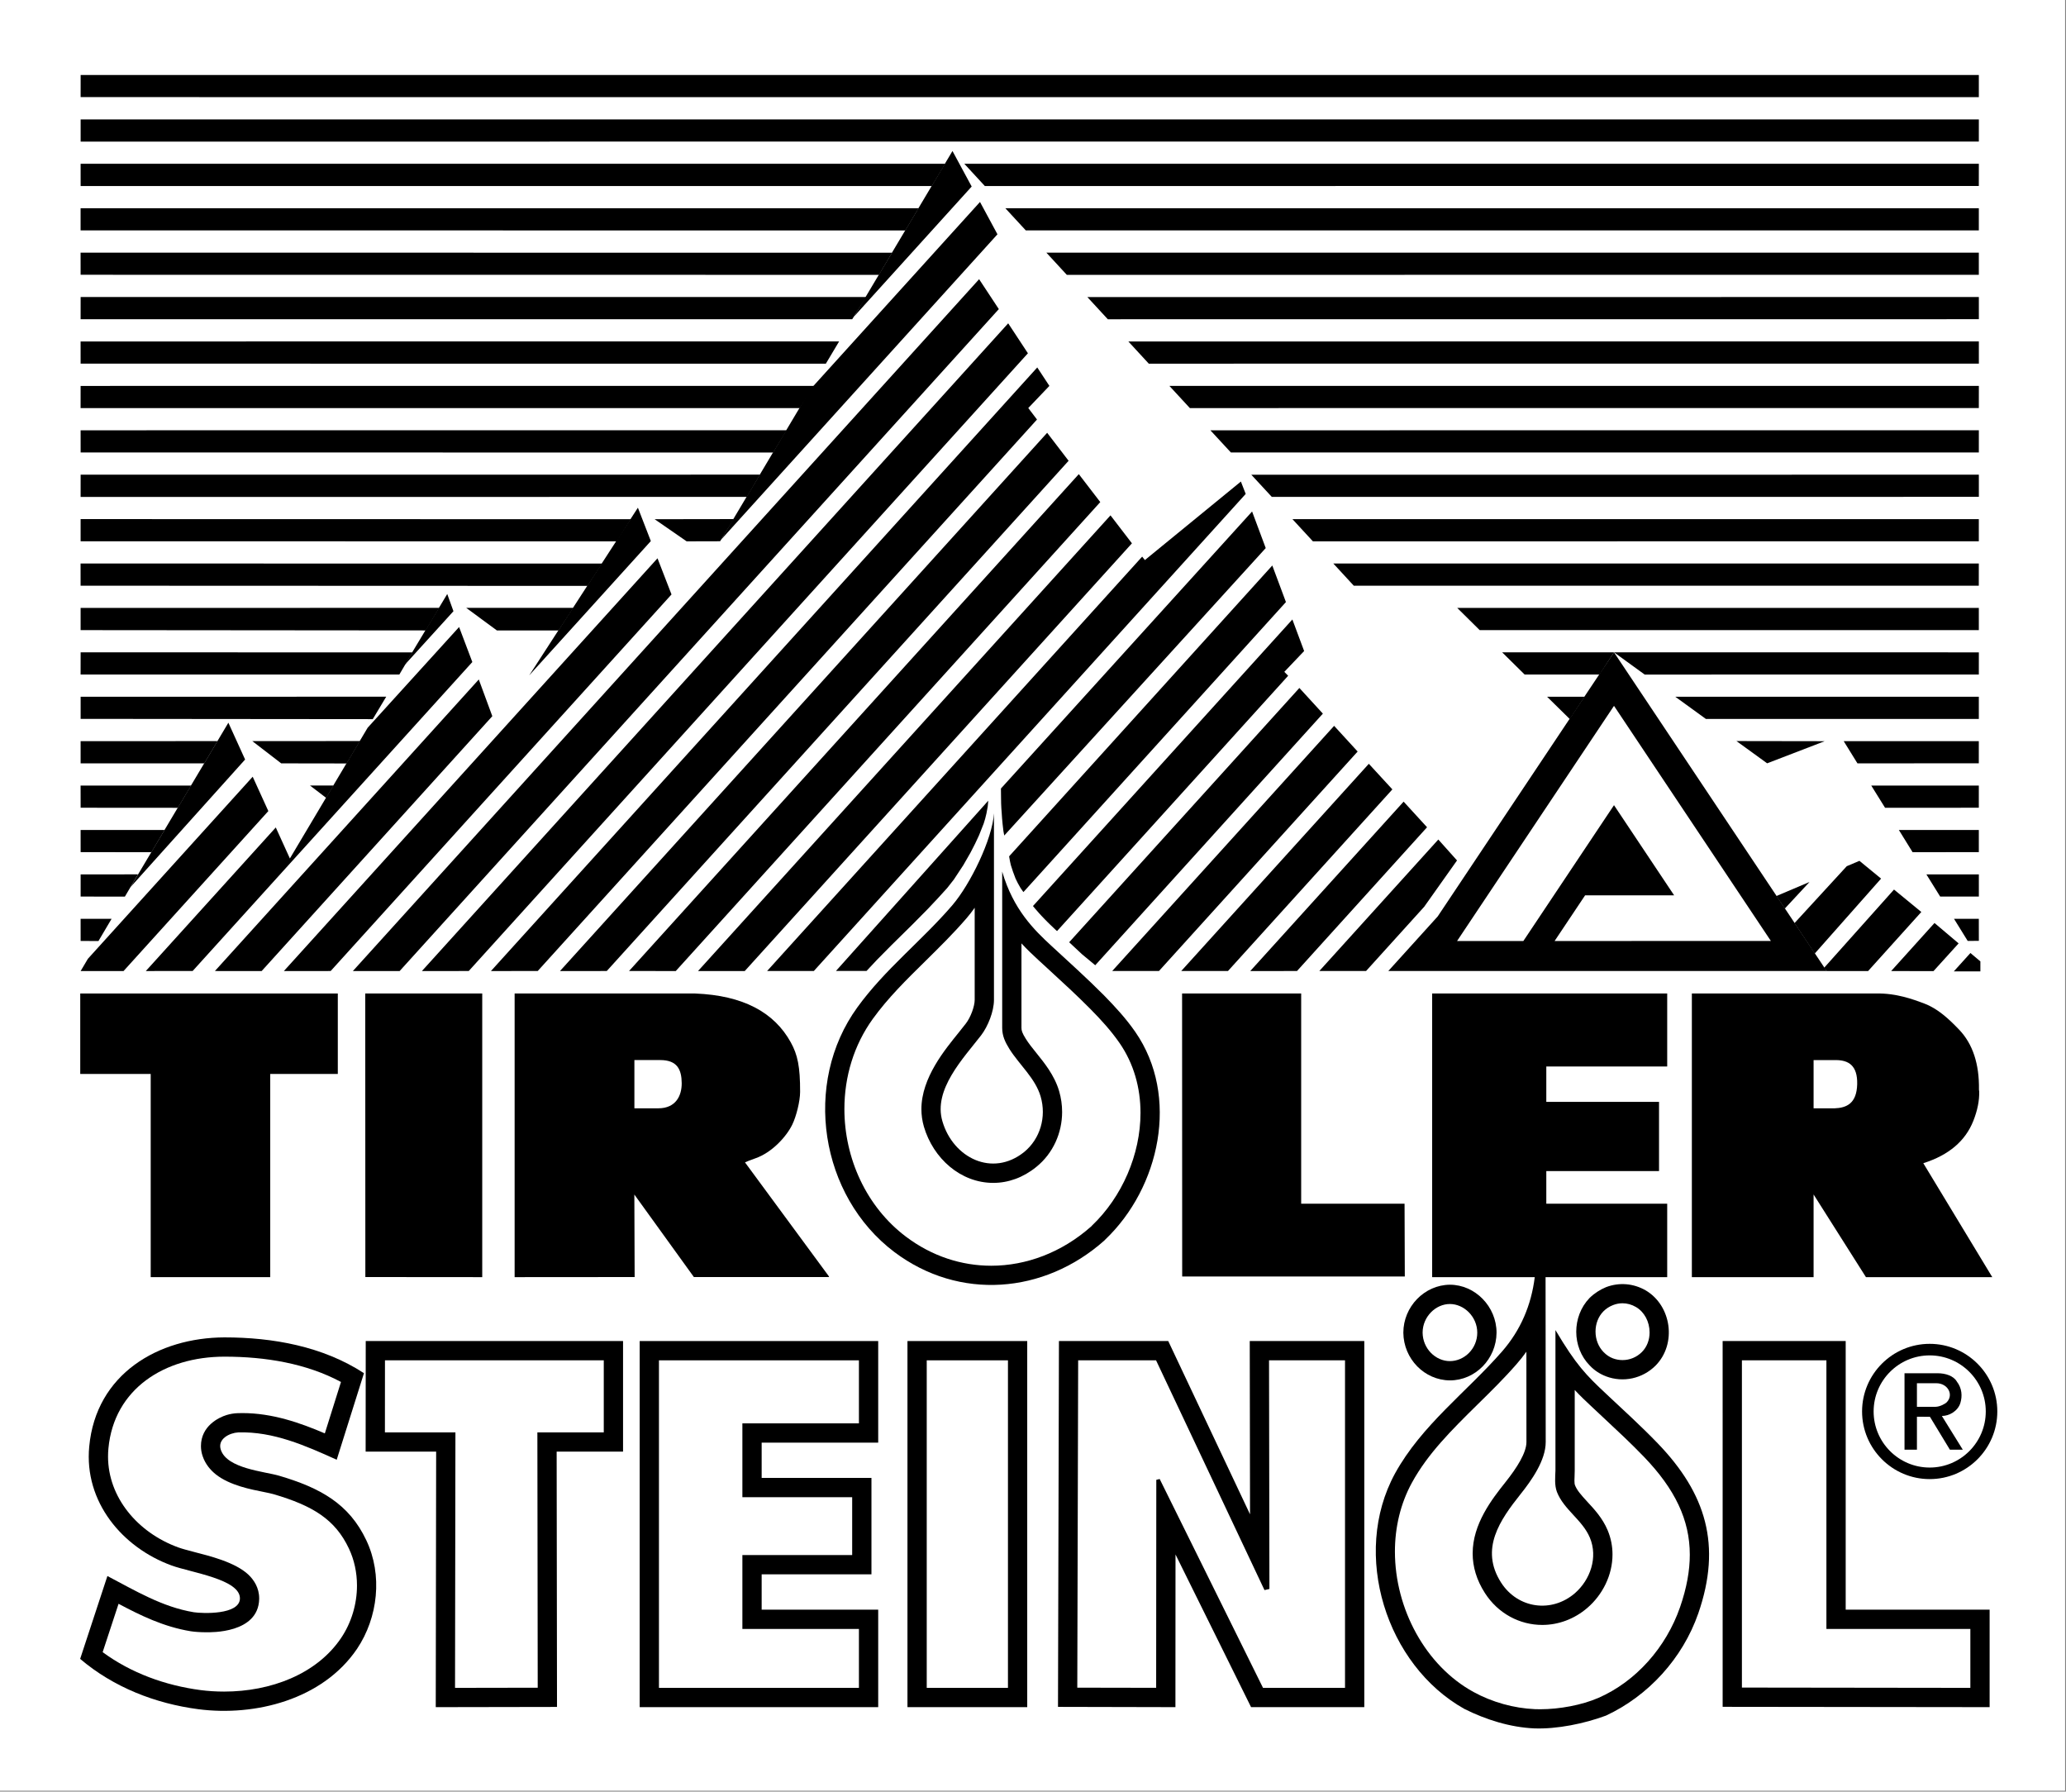
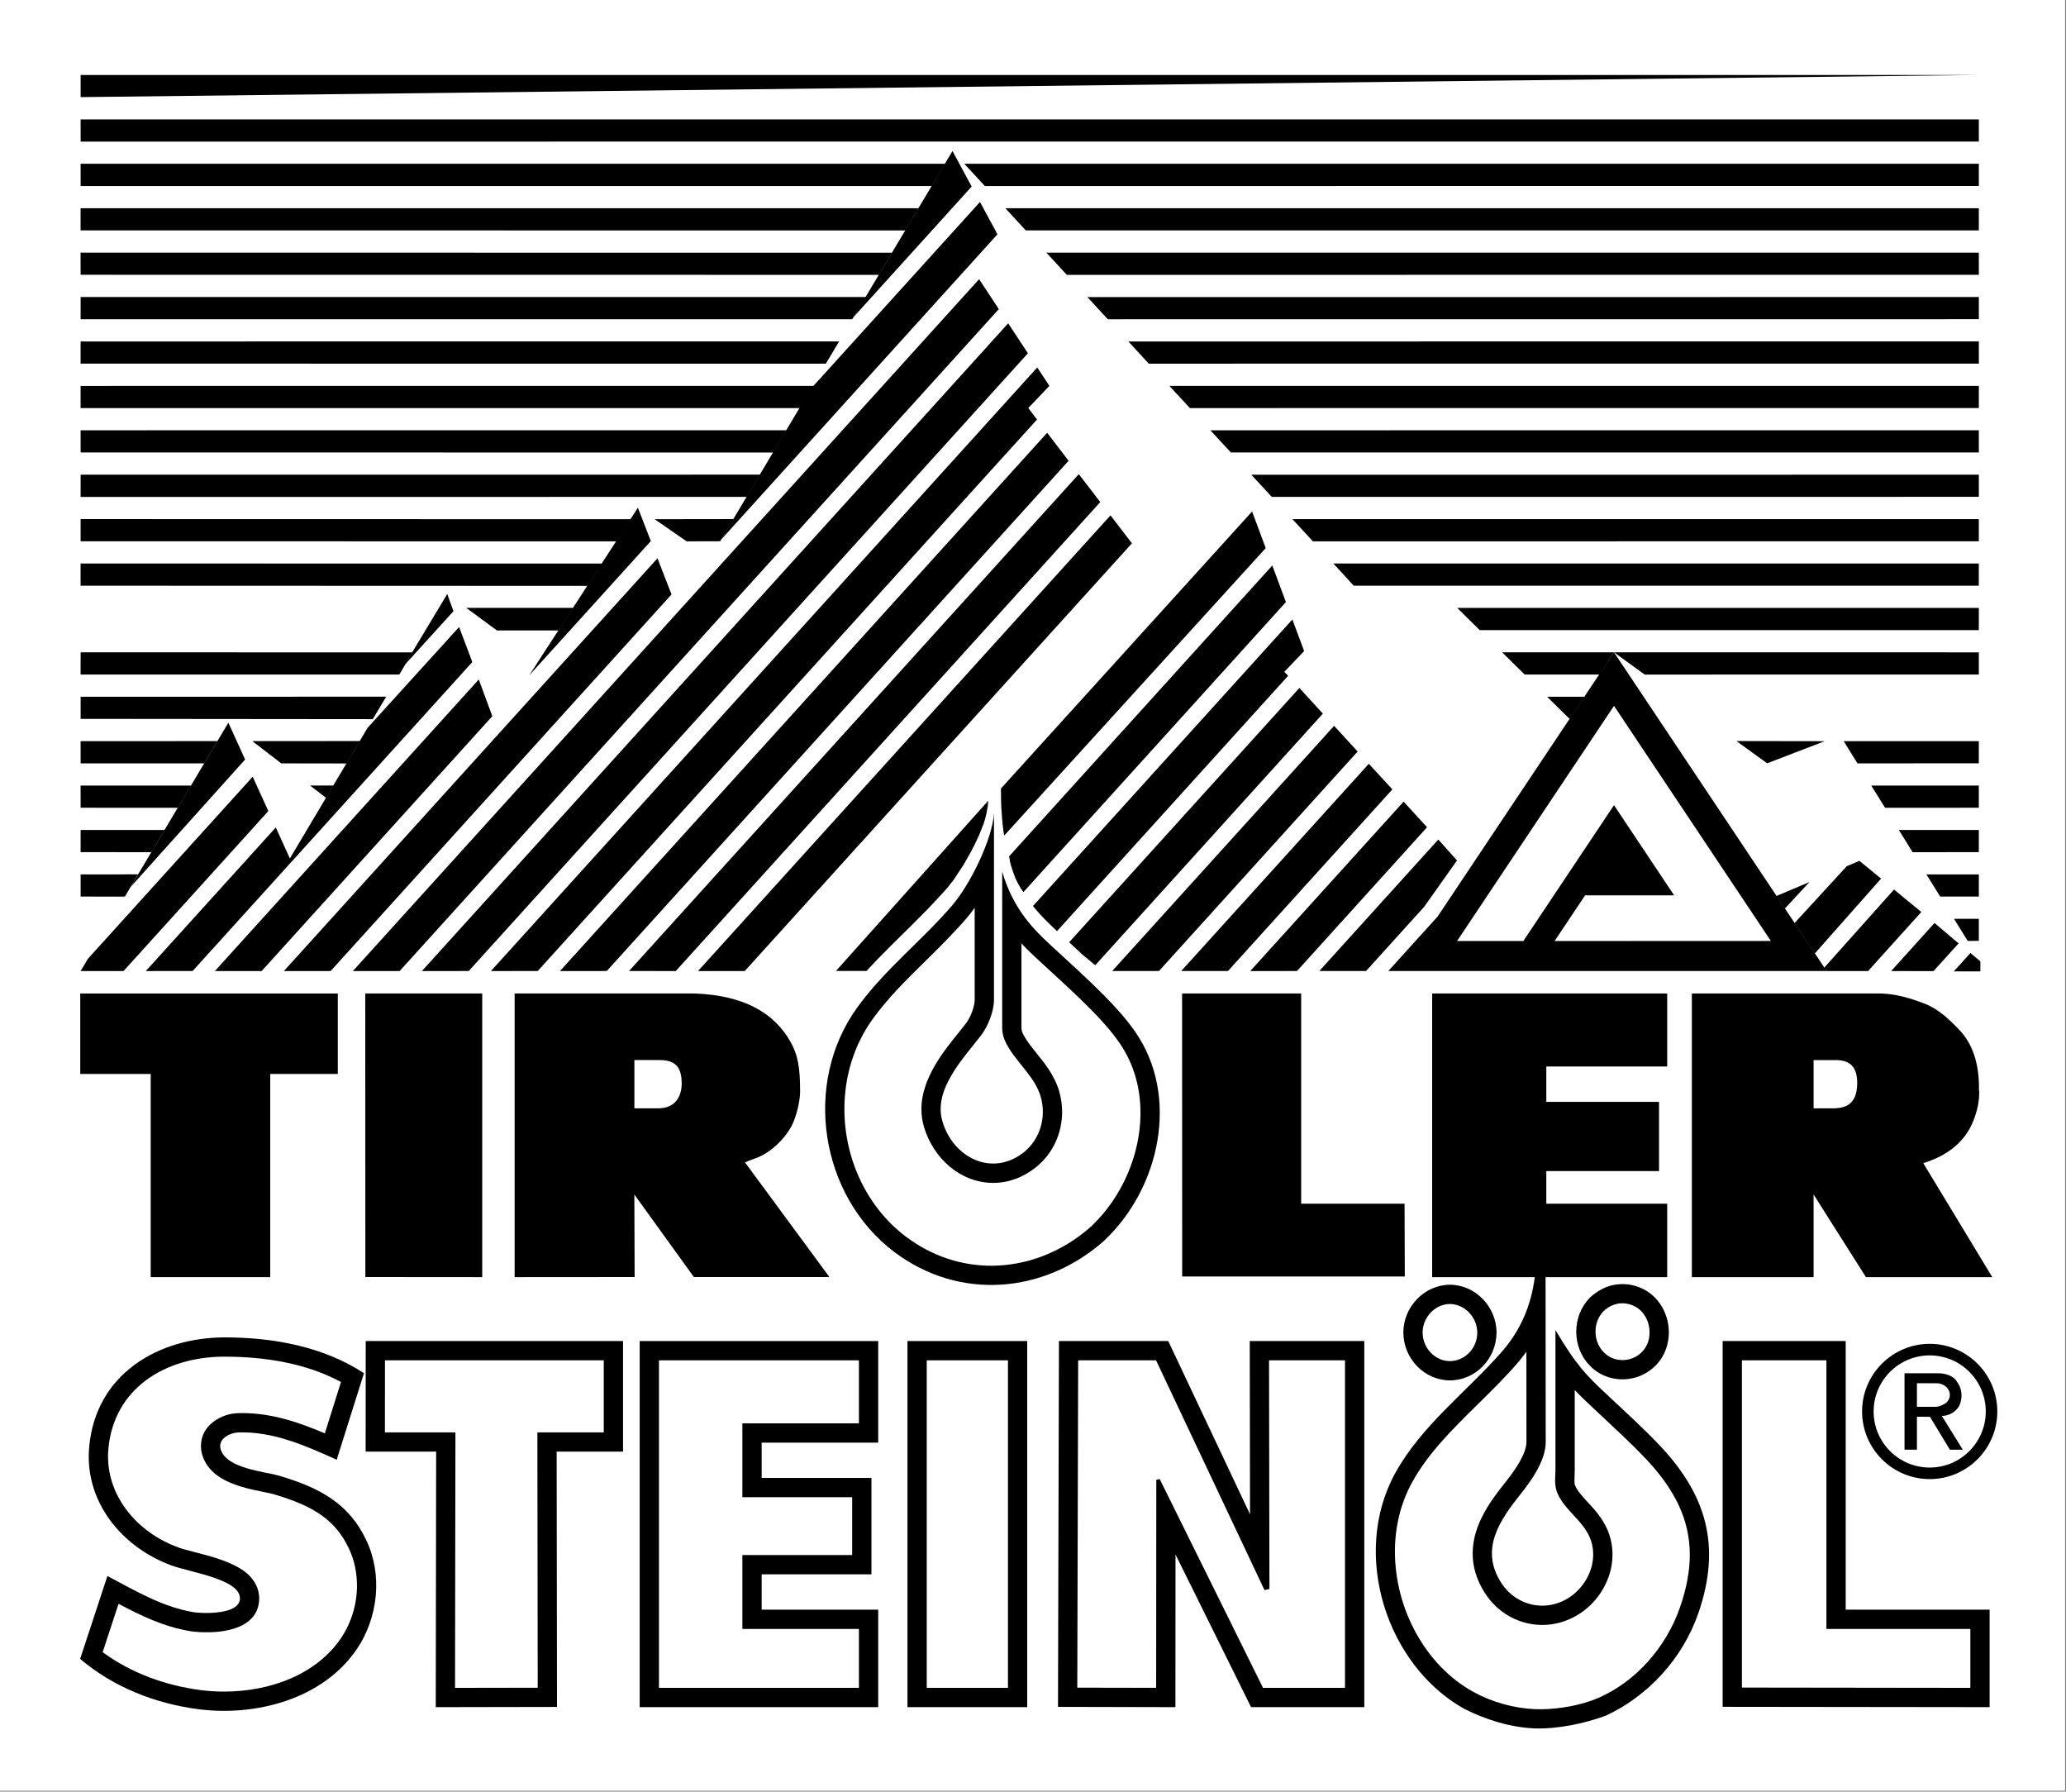
<svg xmlns="http://www.w3.org/2000/svg" width="100%" height="100%" viewBox="0 0 1880 1630" version="1.1" xml:space="preserve" style="fill-rule:evenodd;clip-rule:evenodd;stroke-linejoin:round;stroke-miterlimit:2;">
  <rect x="0" y="0" width="1880" height="1630" fill="#808080" stroke="none" />
  <rect x="0" y="0" width="1879.17" height="1629.17" style="fill:white;" />
  <g transform="matrix(4.167,0,0,4.167,0,0)">
-     <path d="M17.611,16.379L432.13,16.37L432.13,21.215L17.606,21.204L17.611,16.379Z" />
+     <path d="M17.611,16.379L432.13,16.37L17.606,21.204L17.611,16.379Z" />
    <path d="M17.609,26.067L432.134,26.072L432.129,30.905L17.609,30.917L17.609,26.067Z" />
    <path d="M17.604,35.76L206.406,35.76L203.498,40.615L17.609,40.611L17.604,35.76Z" />
    <path d="M17.599,45.462L200.598,45.467L197.718,50.315L17.599,50.3L17.599,45.462Z" />
    <path d="M17.597,55.162L194.804,55.175L191.953,60.008L17.604,59.992L17.597,55.162Z" />
    <path d="M17.609,64.849L189.158,64.85L186.102,69.697L17.604,69.692L17.609,64.849Z" />
    <path d="M17.599,74.552L183.242,74.544L180.344,79.403L17.604,79.397L17.599,74.552Z" />
    <path d="M17.604,84.26L177.812,84.249L174.661,89.098L17.599,89.098L17.604,84.26Z" />
    <path d="M17.604,93.945L171.791,93.938L168.855,98.799L17.609,98.786L17.604,93.945Z" />
    <path d="M17.609,103.64L165.969,103.628L163.111,108.488L17.604,108.494L17.609,103.64Z" />
    <path d="M17.604,113.335L137.754,113.36L134.698,118.192L17.604,118.182L17.604,113.335Z" />
    <path d="M17.594,123.032L131.496,123.042L128.312,127.918L17.599,127.877L17.594,123.032Z" />
-     <path d="M17.604,132.73L95.923,132.715L92.981,137.642L17.604,137.577L17.604,132.73Z" />
    <path d="M17.609,142.42L90.048,142.44L87.206,147.273L17.599,147.273L17.609,142.42Z" />
    <path d="M17.609,152.122L84.341,152.111L81.402,157.012L17.609,156.952L17.609,152.122Z" />
    <path d="M17.604,161.821L47.504,161.807L44.617,166.661L17.604,166.662L17.604,161.821Z" />
    <path d="M17.599,171.511L41.742,171.512L38.845,176.37L17.609,176.354L17.599,171.511Z" />
    <path d="M17.604,181.215L35.943,181.21L33.073,186.056L17.609,186.052L17.604,181.215Z" />
    <path d="M17.609,190.91L30.134,190.9L27.271,195.758L17.609,195.748L17.609,190.91Z" />
-     <path d="M17.604,200.602L24.368,200.607L21.502,205.451L17.609,205.445L17.604,200.602Z" />
    <path d="M352.459,142.42L432.134,142.43L432.129,147.274L359.162,147.279L352.459,142.42Z" />
    <path d="M142.958,113.36L160.252,113.334L157.254,118.173L149.946,118.192L142.958,113.36Z" />
    <path d="M101.81,132.715L125.22,132.715L121.994,137.642L108.503,137.642L101.81,132.715Z" />
    <path d="M210.585,35.76L432.133,35.762L432.125,40.6L215.066,40.617L210.585,35.76Z" />
    <path d="M219.542,45.461L432.13,45.464L432.128,50.299L224.01,50.305L219.542,45.461Z" />
    <path d="M228.504,55.165L432.128,55.161L432.128,59.993L232.971,60.012L228.504,55.165Z" />
    <path d="M237.45,64.855L432.133,64.853L432.136,69.689L241.919,69.702L237.45,64.855Z" />
    <path d="M246.403,74.552L432.133,74.547L432.136,79.389L250.87,79.4L246.403,74.552Z" />
    <path d="M255.364,84.25L432.136,84.249L432.128,89.086L259.836,89.097L255.364,84.25Z" />
    <path d="M264.316,93.945L432.133,93.942L432.13,98.786L268.788,98.782L264.316,93.945Z" />
    <path d="M273.253,103.645L432.133,103.64L432.136,108.477L277.73,108.487L273.253,103.645Z" />
    <path d="M282.238,113.347L432.128,113.343L432.125,118.179L286.709,118.194L282.238,113.347Z" />
    <path d="M291.167,123.035L432.125,123.031L432.119,127.881L295.633,127.877L291.167,123.035Z" />
    <path d="M318.224,132.727L432.128,132.729L432.13,137.577L323.132,137.58L318.224,132.727Z" />
    <path d="M328.037,142.426L352.45,142.427L349.314,147.273L332.947,147.275L328.037,142.426Z" />
    <path d="M55.1,161.807L78.61,161.796L75.702,166.688L61.411,166.666L55.1,161.807Z" />
    <path d="M67.699,171.507L72.838,171.501L71.224,174.2L67.699,171.507Z" />
    <path d="M337.846,152.12L346.028,152.125L342.811,157L337.846,152.12Z" />
-     <path d="M365.84,152.12L432.128,152.117L432.128,156.966L372.528,156.971L365.84,152.12Z" />
    <path d="M379.198,161.796L398.463,161.826L385.902,166.656L379.198,161.796Z" />
    <path d="M402.62,161.815L432.125,161.818L432.122,166.654L405.621,166.665L402.62,161.815Z" />
    <path d="M408.634,171.51L432.128,171.51L432.125,176.356L411.651,176.362L408.634,171.51Z" />
    <path d="M414.664,181.208L432.128,181.213L432.128,186.05L417.662,186.058L414.664,181.208Z" />
    <path d="M420.676,190.905L432.133,190.908L432.135,195.751L423.686,195.749L420.676,190.905Z" />
    <path d="M426.71,200.607L432.127,200.607L432.133,205.415L429.697,205.435L426.71,200.607Z" />
    <path d="M283.234,212.003L311.632,180.615L306.516,175.023L273.026,212.009L283.234,212.003Z" />
    <path d="M288.105,212.004L314.092,183.295L318.178,187.861L311.015,197.968L298.319,211.998L288.105,212.004Z" />
    <path d="M268.156,212.005L304.06,172.349L298.919,166.759L257.95,212.005L268.156,212.005Z" />
    <path d="M253.089,212.002L296.476,164.081L291.339,158.475L242.879,212.001L253.089,212.002Z" />
    <path d="M239.175,210.742L288.883,155.807L283.751,150.205L233.479,205.723L236.267,208.326L239.175,210.742Z" />
    <path d="M230.829,203.287L281.301,147.541L280.463,146.683L284.791,142.141L282.223,135.252L225.575,197.816L226.023,198.36L226.491,198.896L226.93,199.4L227.448,199.966L227.798,200.333L228.275,200.828L228.761,201.318L229.371,201.917L230.076,202.586L230.508,202.996L230.829,203.287Z" />
    <path d="M223.488,194.77L280.816,131.449L277.839,123.465L220.367,186.964L220.544,187.973L220.729,188.834L221.207,190.306L221.762,191.791L222.264,192.816L222.869,193.888L223.488,194.77Z" />
    <path d="M219.304,182.421L276.405,119.663L273.426,111.674L218.58,172.157L218.603,174.209L218.623,175.443L218.674,176.516L218.752,177.543L218.826,178.66L218.938,179.866L219.12,181.439L219.304,182.421Z" />
-     <path d="M177.724,211.997L272.032,107.838L270.98,105.136L250.018,122.279L249.42,121.529L167.513,212.004L177.724,211.997Z" />
    <path d="M162.635,212.008L247.187,118.624L242.505,112.519L152.433,212.006L162.635,212.008Z" />
    <path d="M147.572,212.006L240.272,109.62L235.585,103.518L137.363,212.003L147.572,212.006Z" />
    <path d="M132.501,212.005L233.356,100.604L228.673,94.492L122.289,212.006L132.501,212.005Z" />
    <path d="M117.424,212.003L226.456,91.596L224.55,89.087L229.16,84.252L226.512,80.226L107.211,212.006L117.424,212.003Z" />
    <path d="M102.359,212.004L224.471,77.132L220.165,70.59L92.135,212.008L102.359,212.004Z" />
    <path d="M87.273,212.006L218.119,67.488L213.814,60.958L77.06,212.007L87.273,212.006Z" />
    <path d="M72.207,212.005L146.642,129.788L143.582,121.892L61.991,212.008L72.207,212.005Z" />
    <path d="M57.14,212.008L107.509,156.365L104.555,148.35L46.928,212.005L57.14,212.008Z" />
    <path d="M42.07,211.996L103.145,144.541L100.256,136.899L80.29,158.881L63.303,187.431L60.223,180.661L31.844,212.007L42.07,211.996Z" />
    <path d="M26.98,212.008L58.598,177.082L55.183,169.582L19.191,209.335L17.607,212.015L26.98,212.008Z" />
    <path d="M28.499,193.683L53.526,165.825L49.871,157.792L28.499,193.683Z" />
    <path d="M88.342,145.204L99.023,133.446L97.668,129.689L88.342,145.204Z" />
    <path d="M115.568,147.456L142.127,118.133L139.302,110.847L115.568,147.456Z" />
    <path d="M157.457,117.835L217.819,51.155L214.008,44.095L177.132,84.812L157.457,117.835Z" />
    <path d="M186.455,69.157L212.192,40.725L207.998,32.969L186.455,69.157Z" />
    <path d="M303.176,211.998L313.959,200.085L352.458,142.422L398.895,211.999L303.176,211.998Z" />
    <path d="M396.295,208.191L410.781,191.827L406.057,187.948L403.284,189.121L391.874,201.542L396.295,208.191Z" />
    <path d="M398.339,211.305L413.604,194.217L419.57,199.115L407.95,212.007L398.9,212.008L398.339,211.305Z" />
    <path d="M389.76,198.37L395.153,192.565L387.913,195.633L389.76,198.37Z" />
    <path d="M412.984,212.009L422.448,201.519L427.713,205.972L422.224,212.027L412.984,212.009Z" />
    <path d="M182.551,211.992L215.815,174.815L215.698,176.072L215.418,177.594L215.131,178.776L214.807,179.826L213.786,182.397L212.911,184.254L211.919,186.183L210.361,188.899L208.295,192.034L206.843,193.883L204.897,196.023L202.642,198.422L199.223,201.877L194.654,206.379L191.499,209.566L189.232,211.986L182.551,211.992Z" />
    <path d="M241.098,270.901C241.183,270.804 241.279,270.708 241.375,270.623C253.257,259.297 257.669,239.36 247.914,225.288C245.916,222.404 243.555,219.84 241.098,217.329C237.38,213.589 233.48,210.085 229.623,206.527C225.798,203.001 221.278,198.577 218.853,190.297L218.853,224.391C218.853,226.186 219.504,227.522 220.433,229.028C222.614,232.49 226.096,235.428 227.25,239.403C228.554,243.858 227.165,248.645 223.639,251.53C216.716,257.075 208.125,252.812 205.796,244.798C203.755,237.885 210.401,231.026 214.247,226.047C215.743,224.102 217.058,220.812 217.058,218.301L217.058,177.572C216.716,183.17 211.908,193.064 207.933,197.68C201.298,205.394 193.221,211.645 187.226,219.936C175.196,236.518 179.053,261.103 195.304,273.358C209.471,284.021 227.998,282.503 241.098,270.901Z" />
    <path d="M337.514,278.839L364.076,278.839L364.076,262.802L337.675,262.802L337.675,255.686L362.292,255.686L362.292,240.567L337.675,240.567L337.675,232.853L364.076,232.853L364.076,216.912L312.748,216.912L312.748,278.839L335.153,278.839C334.395,284.95 332.076,290.42 327.994,295.09C320.237,303.948 310.419,311.191 304.638,321.704C295.001,339.377 302.747,363.577 319.778,373.108C324.49,375.469 329.789,377.125 335.014,377.36C339.993,377.553 345.987,376.324 350.699,374.571C359.973,370.255 367.452,362.06 370.861,352.262C376.032,337.336 372.527,326.075 362.057,315.176C358.403,311.383 354.535,307.879 350.699,304.278C346.361,300.218 344.182,298.007 339.673,290.399L339.673,321.053C339.619,322.56 339.438,324.226 339.993,325.733C341.51,329.622 345.571,331.844 347.194,335.734C348.99,340.039 347.28,344.922 343.914,347.85C338.839,352.22 331.456,351.216 327.802,345.531C323.101,338.191 327.578,331.844 332.055,326.214C334.405,323.275 337.546,318.873 337.546,314.845L337.514,278.839Z" />
    <path d="M138.526,260.804L151.526,278.819L180.944,278.819C181.003,278.819 181.038,278.785 181.048,278.715L162.688,253.783C163.13,253.567 163.9,253.267 164.999,252.882C168.539,251.646 171.715,248.216 173.023,245.52C173.887,243.739 174.719,240.433 174.725,238.41C174.741,232.886 174.177,230.278 172.696,227.592C169.078,221.026 162.293,217.33 151.818,216.913L112.382,216.913L112.382,278.839L138.59,278.819L138.526,260.804Z" />
    <path d="M333.658,205.725L318.507,205.725L352.228,152.562L387.175,205.725L339.865,205.725L345.079,196.045L366.491,196.045L351.811,174.051L333.658,205.725Z" />
    <path d="M297.928,292.792L272.915,292.792L272.977,330.624L255.116,292.792L231.247,292.792L231.041,372.665L256.685,372.723L256.703,339.387L273.204,372.723L297.928,372.723L297.928,292.792Z" />
    <path d="M396.044,278.839L396.044,260.792L407.477,278.839L435.064,278.839L420.004,253.964C425.539,252.21 429.177,249.134 430.92,244.737C431.83,242.439 432.261,240.299 432.209,238.317C432.206,238.177 432.155,238.04 432.157,237.899C432.243,232.266 430.789,227.893 427.799,224.779C425.531,222.416 423.162,220.227 420.266,219.123C417.731,218.157 414.027,216.817 409.732,216.912L369.461,216.912L369.461,278.839L396.044,278.839Z" />
    <path d="M23.454,344.095L17.503,362.187C24.792,368.392 33.933,371.941 43.298,373.172C55.715,374.785 70.432,371.088 77.959,360.008C82.572,353.138 83.587,343.854 79.988,336.277C76.252,328.371 70.023,324.862 60.915,322.186C57.719,321.258 49.619,320.646 48.235,316.572C47.404,314.159 50.172,312.834 52.024,312.74C59.683,312.499 66.695,315.625 73.53,318.704L79.481,299.806C70.478,293.937 59.544,291.994 49.019,291.994C34.579,292.041 20.963,299.947 19.486,315.82C18.333,327.846 26.657,337.85 37.459,341.79C41.723,343.349 52.486,344.801 52.394,349.017C52.301,352.62 44.175,352.284 42.329,352.002C35.455,350.865 29.596,347.316 23.454,344.095Z" />
    <path d="M212.848,198.193L212.848,218.301C212.848,219.722 211.961,222.126 210.914,223.472C210.455,224.081 209.941,224.711 209.375,225.417C206.437,229.071 201.212,235.257 201.212,242.159C201.212,243.409 201.383,244.692 201.757,245.984C203.798,252.929 209.771,258.261 216.908,258.261C220.167,258.261 223.415,257.118 226.278,254.799C229.996,251.808 231.941,247.32 231.941,242.768C231.941,241.251 231.727,239.723 231.289,238.227C230.263,234.723 227.956,231.945 226.364,229.958C225.391,228.75 224.611,227.778 224.003,226.795C223.212,225.534 223.062,225.011 223.062,224.391L223.062,205.971C224.344,207.36 225.605,208.546 226.77,209.614C227.56,210.341 228.341,211.067 229.12,211.773C232.219,214.615 235.232,217.382 238.106,220.288C240.51,222.713 242.658,225.096 244.453,227.682C247.604,232.222 249.058,237.522 249.058,242.982C249.058,252.042 245.04,261.317 238.469,267.578C238.352,267.695 238.245,267.802 238.223,267.834L238.191,267.856C231.823,273.465 224.109,276.349 216.459,276.349C210.027,276.349 203.552,274.309 197.836,270.003C189.171,263.475 184.395,252.865 184.395,242.138C184.395,235.129 186.436,228.195 190.635,222.404C193.915,217.873 197.889,213.952 202.163,209.753C205.123,206.826 208.243,203.77 211.117,200.426C211.683,199.763 212.271,199.015 212.848,198.193Z" style="fill:white;" />
    <path d="M333.326,295.122L333.337,314.845C333.337,317.174 331.275,320.444 328.764,323.596C325.783,327.335 321.594,332.731 321.594,339.153C321.594,342.058 322.439,344.965 324.266,347.807C327.161,352.316 331.894,354.773 336.788,354.773C340.292,354.773 343.786,353.512 346.66,351.033C349.941,348.203 352.131,343.929 352.131,339.387C352.131,337.635 351.8,335.84 351.073,334.109C349.941,331.395 348.007,329.366 346.703,327.955C345.175,326.299 344.342,325.327 343.925,324.226C343.882,324.141 343.818,323.895 343.818,323.254C343.818,322.965 343.829,322.667 343.85,322.282C343.861,321.94 343.882,321.502 343.882,321.053L343.882,303.477C345.069,304.749 346.329,305.956 347.825,307.345C348.583,308.061 349.353,308.777 350.111,309.482C353.2,312.366 356.191,315.144 359.022,318.093C365.785,325.124 369.012,331.855 369.012,339.441C369.012,342.881 368.35,346.653 366.886,350.884C363.841,359.677 357.238,367.146 349.022,370.714C345.421,372.274 340.559,373.182 336.339,373.182C335.944,373.182 335.559,373.172 335.185,373.161C330.612,372.969 325.857,371.644 321.798,369.422C311.305,363.684 304.617,351.258 304.617,338.757C304.617,333.501 305.814,328.319 308.325,323.724C311.808,317.357 316.979,312.239 322.674,306.629C325.494,303.862 328.443,300.966 331.157,297.857C331.937,296.97 332.653,296.062 333.326,295.122Z" style="fill:white;" />
    <path d="M293.719,297.002L293.719,368.513L275.812,368.513L253.246,322.912L252.508,323.094L252.476,368.503L235.253,368.471L235.445,297.002L252.455,297.002L276.132,347.166L277.211,346.92L277.126,297.002L293.719,297.002Z" style="fill:white;" />
    <path d="M434.486,372.723L434.486,351.44L403.054,351.44L403.054,292.792L376.181,292.792L376.185,372.653L434.486,372.723Z" />
    <path d="M95.244,316.938L95.158,372.724L121.637,372.677L121.56,316.938L136.059,316.938L136.059,292.793L79.868,292.793L79.847,316.938L95.244,316.938Z" />
    <path d="M32.91,278.839L59.012,278.839L59.012,234.477L73.769,234.477L73.769,216.912L17.524,216.912L17.524,234.477L32.91,234.477L32.91,278.839Z" />
    <path d="M25.891,350.157C30.549,352.636 35.731,355.19 41.65,356.152C42.462,356.279 43.712,356.375 45.048,356.375C46.041,356.375 56.416,356.643 56.598,349.121L56.598,348.961C56.598,346.664 55.444,344.944 54.258,343.811C51.331,341.044 45.625,339.687 42.548,338.885C40.914,338.458 39.717,338.137 38.904,337.839C30.025,334.601 23.594,326.897 23.594,318.008C23.594,317.42 23.615,316.822 23.679,316.213C24.897,303.242 35.923,296.201 49.022,296.201C57.998,296.201 66.919,297.686 74.462,301.725L70.936,312.954C65.541,310.646 59.494,308.52 52.944,308.52C52.591,308.52 52.239,308.52 51.875,308.541C51.074,308.563 50.262,308.712 49.503,308.937C47.74,309.471 43.883,311.362 43.883,315.722C43.883,316.491 44.012,317.228 44.257,317.933C44.845,319.675 45.956,320.957 47.11,321.887C50.187,324.344 55.006,325.22 57.442,325.712C58.542,325.936 59.258,326.085 59.729,326.224C68.33,328.746 73.191,331.748 76.183,338.073C77.369,340.574 77.956,343.351 77.956,346.162C77.956,350.243 76.727,354.314 74.473,357.647C69.131,365.554 59.077,369.325 48.948,369.325C47.217,369.325 45.497,369.219 43.84,369.005C36.084,367.99 28.604,365.265 22.418,360.714L25.891,350.157Z" style="fill:white;" />
    <path d="M166.328,343.724L190.304,343.724L190.304,322.676L166.328,322.676L166.328,314.974L191.778,314.974L191.778,292.792L139.691,292.792L139.691,372.724L191.778,372.724L191.778,351.44L166.328,351.44L166.328,343.724Z" />
    <path d="M430.277,368.513L380.391,368.449L380.391,297.002L398.843,297.002L398.843,355.65L430.277,355.65L430.277,368.513Z" style="fill:white;" />
    <path d="M306.775,278.696L306.722,262.802L284.145,262.802L284.145,216.912L258.139,216.912L258.161,278.696L306.775,278.696Z" />
    <path d="M99.454,312.73L84.057,312.73L84.068,297.002L131.849,297.002L131.849,312.73L117.35,312.73L117.425,368.481L99.368,368.513L99.454,312.73Z" style="fill:white;" />
    <path d="M162.118,339.516L162.118,355.65L187.568,355.65L187.568,368.513L143.901,368.513L143.901,297.002L187.568,297.002L187.568,310.764L162.118,310.764L162.118,326.887L186.094,326.887L186.094,339.516L162.118,339.516Z" style="fill:white;" />
    <path d="M421.398,293.402C413.257,293.402 406.632,300.026 406.632,308.167C406.632,316.309 413.257,322.933 421.398,322.933C429.54,322.933 436.164,316.309 436.164,308.167C436.164,300.026 429.54,293.402 421.398,293.402Z" />
    <rect x="198.168" y="292.792" width="26.154" height="79.931" />
    <path d="M105.309,216.912L79.762,216.912L79.784,278.818L105.309,278.839L105.309,216.912Z" />
    <path d="M421.398,295.923C428.151,295.923 433.643,301.415 433.643,308.167C433.643,314.92 428.151,320.412 421.398,320.412C414.646,320.412 409.154,314.92 409.154,308.167C409.154,301.415 414.646,295.923 421.398,295.923Z" style="fill:white;" />
    <path d="M306.455,290.965C306.508,296.692 311.07,301.341 316.616,301.383C322.193,301.383 326.766,296.692 326.808,290.965C326.808,285.281 322.15,280.495 316.616,280.495C311.07,280.537 306.455,285.281 306.455,290.965Z" />
    <path d="M350.71,300.496C354.45,301.917 358.691,301.009 361.555,298.135C366.213,293.391 365.016,285.057 359.386,281.734C356.704,280.185 353.573,279.939 350.71,281.029C349.375,281.595 348.178,282.354 347.109,283.401C343.241,287.429 343.241,294.15 347.162,298.135C348.178,299.214 349.375,299.983 350.71,300.496Z" />
    <rect x="202.377" y="297.002" width="17.736" height="71.511" style="fill:white;" />
    <path d="M428.626,316.514L424.059,309.151C425.694,309.151 427.576,308.061 428.105,306.29C428.543,304.819 428.462,303.111 427.328,301.639C426.593,300.362 424.805,299.823 423.151,299.823L415.899,299.822L415.899,316.514L418.611,316.514L418.611,309.315L421.452,309.332L425.809,316.514L428.626,316.514Z" />
    <path d="M310.664,290.944L310.664,290.923C310.686,287.461 313.528,284.705 316.616,284.705C319.725,284.705 322.599,287.493 322.599,290.965C322.599,294.449 319.789,297.173 316.616,297.173C313.517,297.173 310.696,294.481 310.664,290.944Z" style="fill:white;" />
    <path d="M352.206,296.564C351.468,296.276 350.806,295.848 350.176,295.196C349.043,294.032 348.423,292.418 348.423,290.72C348.423,289.042 349.022,287.472 350.122,286.329C350.721,285.73 351.404,285.27 352.248,284.94C352.932,284.673 353.626,284.544 354.321,284.544C355.304,284.544 356.319,284.811 357.26,285.366C359.086,286.435 360.23,288.572 360.23,290.912C360.23,292.547 359.664,294.064 358.563,295.175C357.409,296.34 355.881,296.949 354.321,296.949C353.605,296.949 352.889,296.821 352.206,296.564Z" style="fill:white;" />
    <path d="M138.537,231.444L144.178,231.444C147.94,231.444 148.837,233.56 148.869,236.478C148.89,239.207 147.598,241.979 143.751,241.979L138.537,241.979L138.537,231.444Z" style="fill:white;" />
    <path d="M396.044,231.449L400.874,231.449C403.634,231.449 405.671,232.586 405.564,236.731C405.446,240.918 403.276,241.885 400.606,241.983L396.044,241.983L396.044,231.449Z" style="fill:white;" />
    <path d="M418.61,307.153L418.61,302.003L422.851,302.003C425.33,302.003 426.742,304.503 425.095,306.18C424.869,306.411 423.699,307.153 422.606,307.153L418.61,307.153Z" style="fill:white;" />
    <path d="M426.666,212.083L432.467,212.083L432.467,209.903L430.292,208.071L426.666,212.083Z" />
    <path d="M318.188,205.452L352.458,154.108L386.72,205.447L339.489,205.449L346.144,195.485L365.589,195.477L352.458,175.794L332.666,205.449L318.188,205.452Z" style="fill:white;" />
  </g>
</svg>